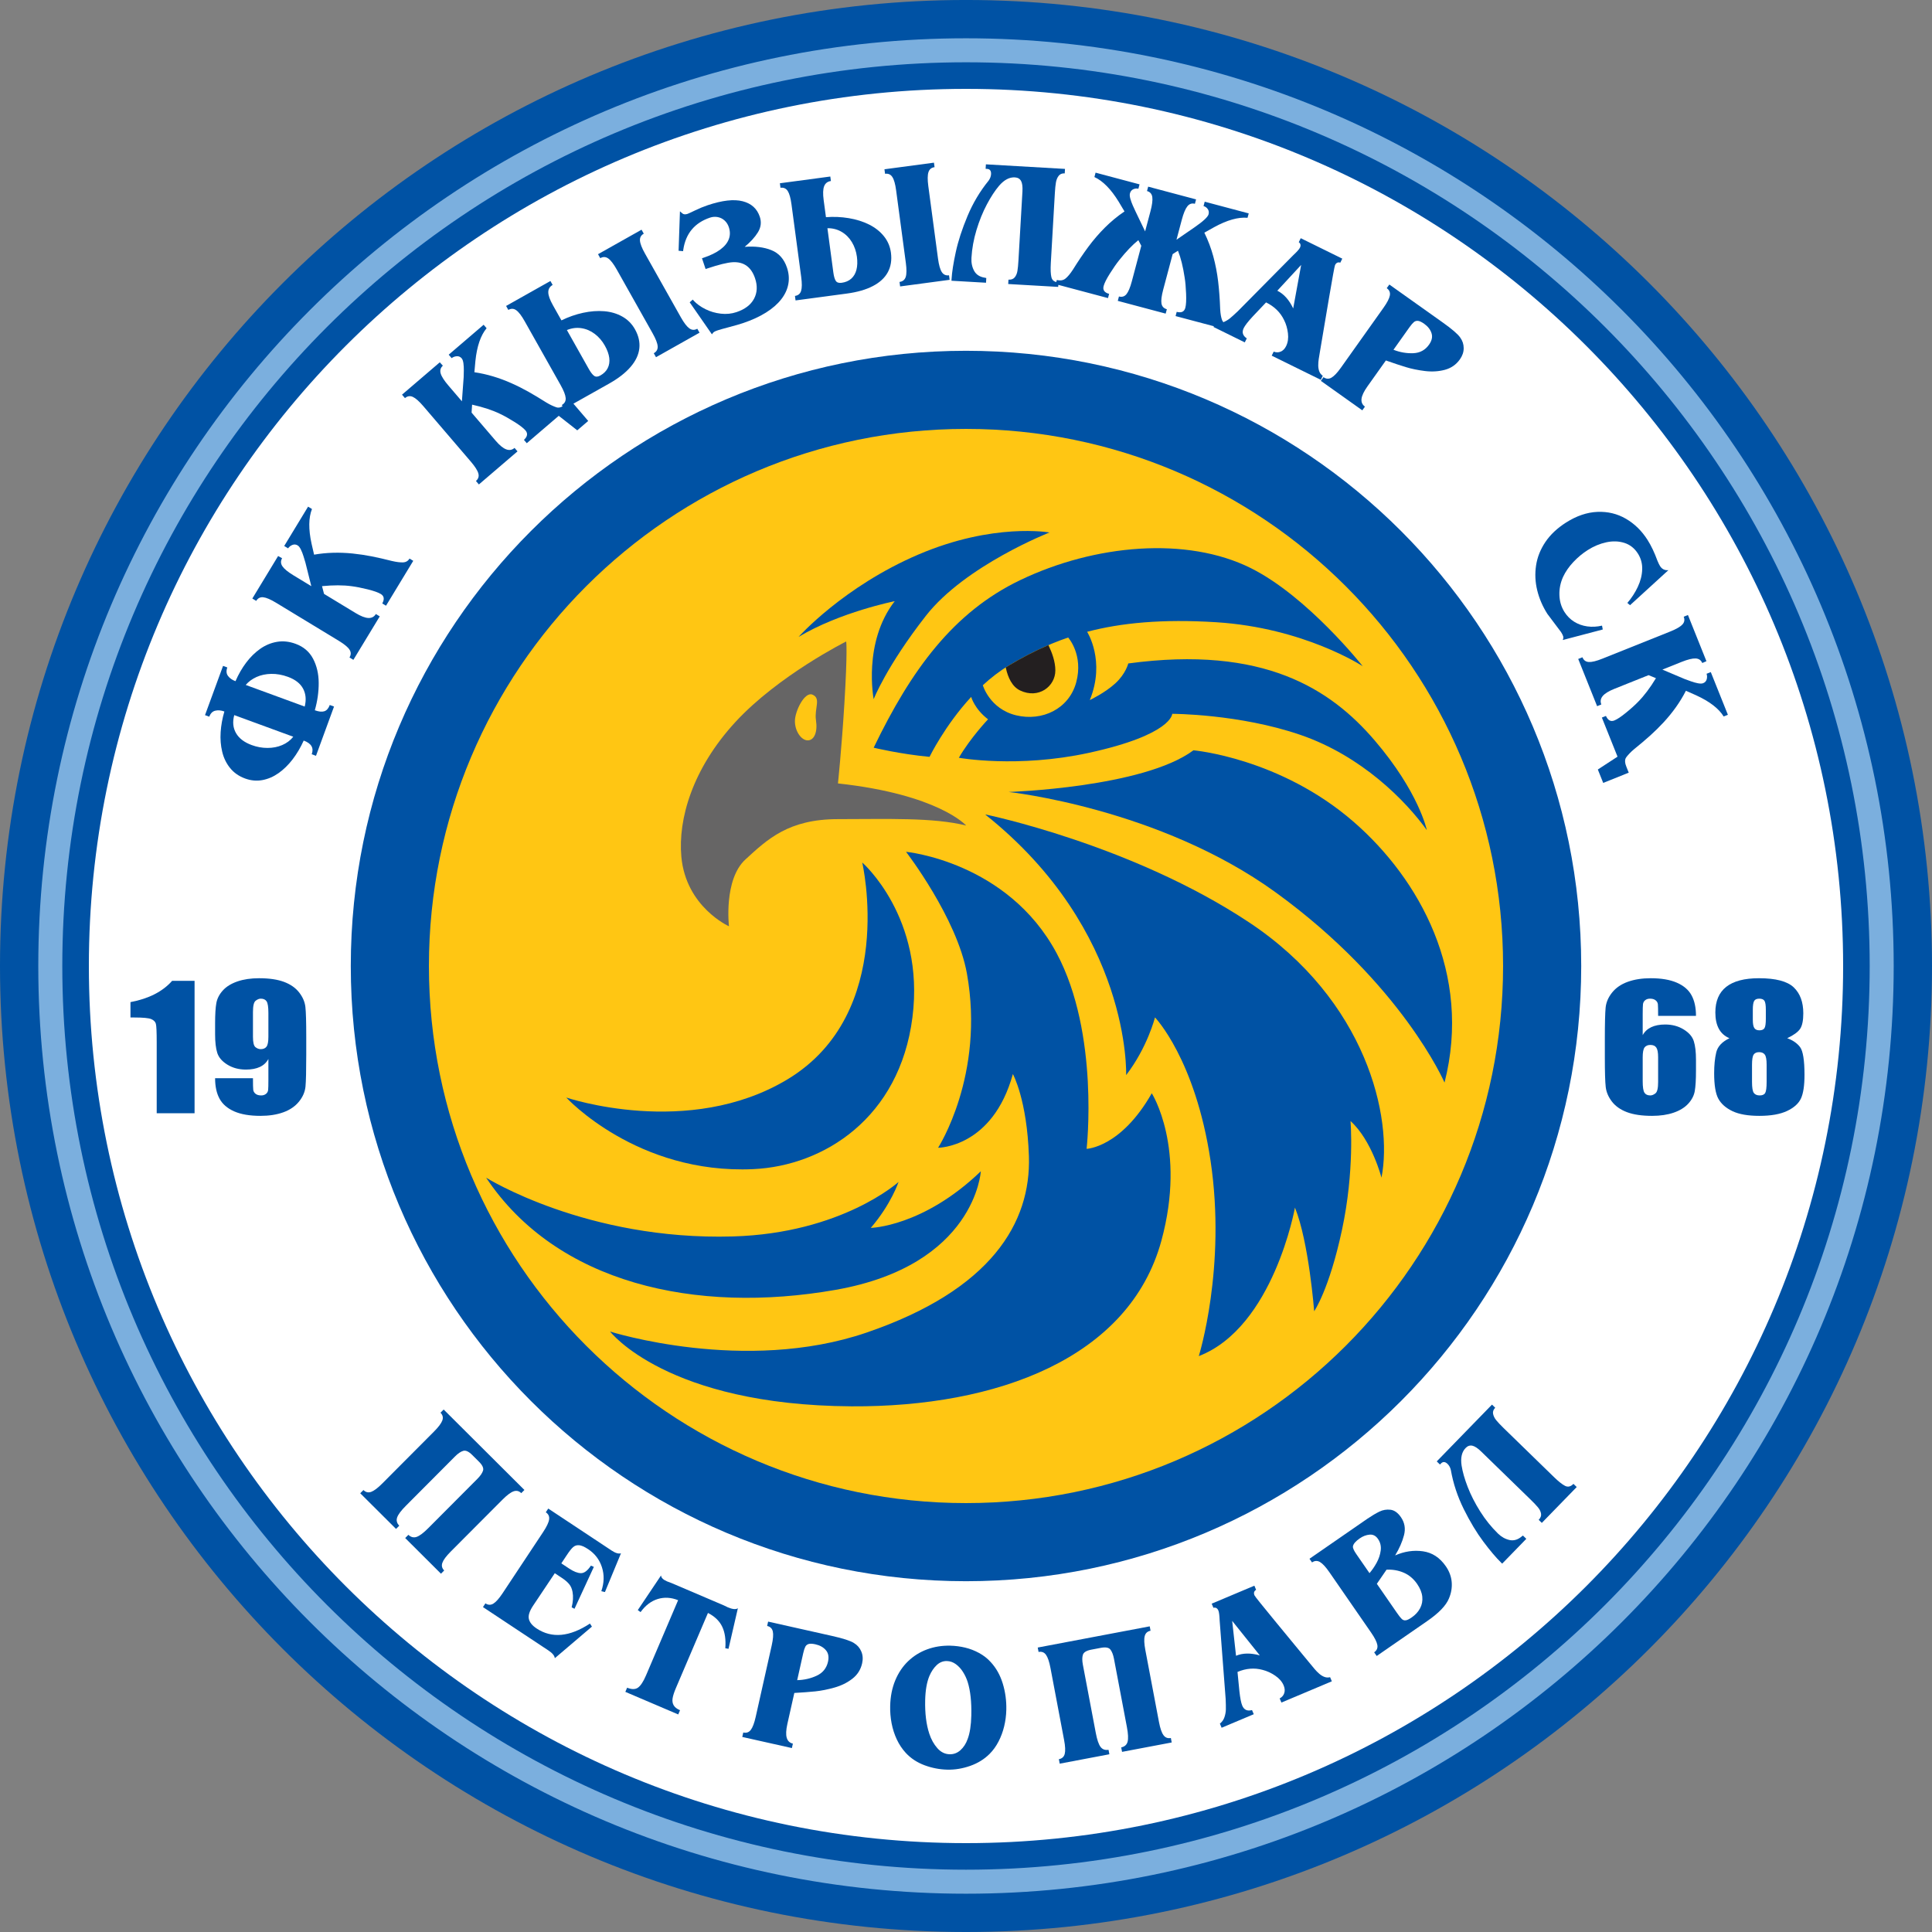
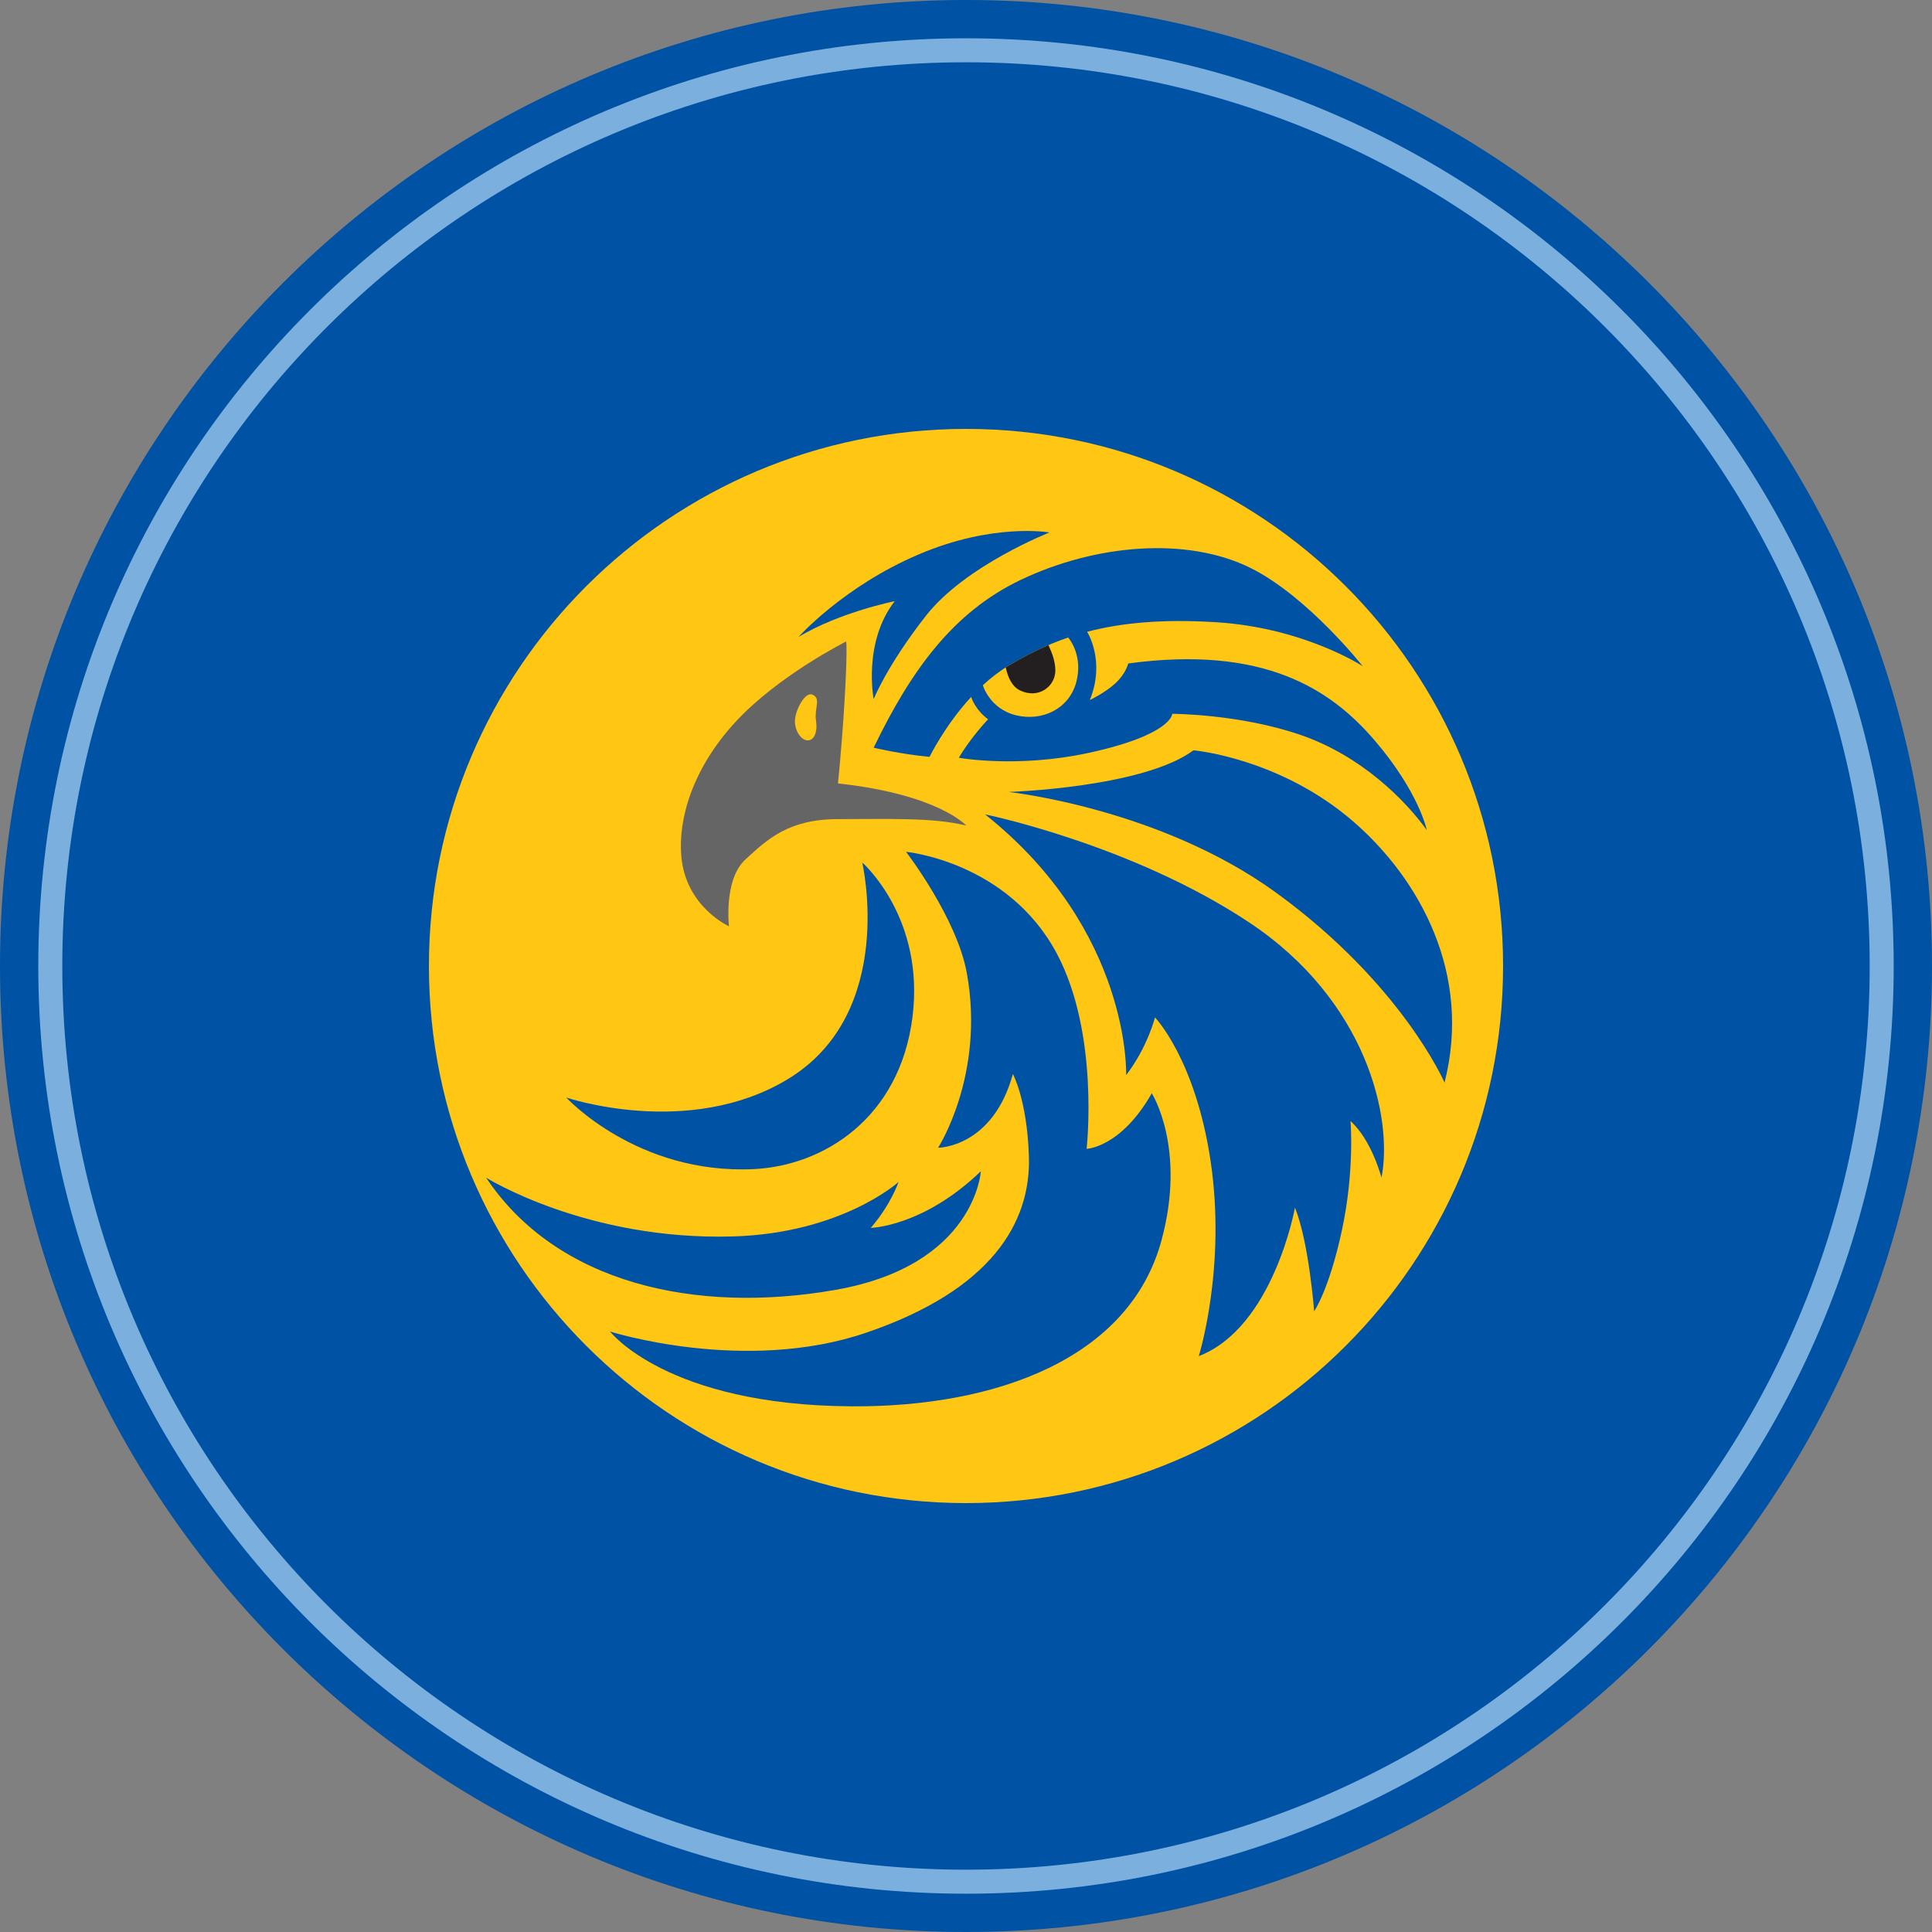
<svg xmlns="http://www.w3.org/2000/svg" width="549.93pt" height="549.93pt" viewBox="0 0 549.93 549.93" version="1.1">
  <rect x="0" y="0" width="549.93" height="549.93" fill="#808080" stroke="none" />
  <defs>
    <clipPath id="clip1">
      <path d="M 0 0 L 549.93 0 L 549.93 549.93 L 0 549.93 Z M 0 0 " />
    </clipPath>
  </defs>
  <g id="surface1">
    <g clip-path="url(#clip1)" clip-rule="nonzero">
      <path style=" stroke:none;fill-rule:nonzero;fill:rgb(0%,32.199%,64.299%);fill-opacity:1;" d="M 549.93 274.965 C 549.93 426.82 426.824 549.93 274.965 549.93 C 123.105 549.93 0 426.82 0 274.965 C 0 123.105 123.105 -0.004 274.965 -0.004 C 426.824 -0.004 549.93 123.105 549.93 274.965 " />
    </g>
-     <path style=" stroke:none;fill-rule:nonzero;fill:rgb(100%,100%,100%);fill-opacity:1;" d="M 524.633 274.965 C 524.633 412.852 412.852 524.633 274.965 524.633 C 137.078 524.633 25.297 412.852 25.297 274.965 C 25.297 137.078 137.078 25.297 274.965 25.297 C 412.852 25.297 524.633 137.078 524.633 274.965 M 274.965 99.848 C 178.25 99.848 99.848 178.25 99.848 274.965 C 99.848 371.676 178.25 450.082 274.965 450.082 C 371.68 450.082 450.082 371.676 450.082 274.965 C 450.082 178.25 371.68 99.848 274.965 99.848 " />
    <path style=" stroke:none;fill-rule:nonzero;fill:rgb(0%,32.199%,64.299%);fill-opacity:1;" d="M 117.629 159.637 L 109.875 172.414 L 108.812 171.77 C 109.477 170.551 109.34 169.652 108.402 169.086 C 107.656 168.633 106.398 168.188 104.633 167.75 C 102.863 167.312 101.348 167.016 100.082 166.859 C 97.688 166.531 94.879 166.527 91.66 166.844 L 92.234 169.047 L 101.188 174.48 C 102.695 175.395 103.918 175.871 104.859 175.906 C 105.797 175.945 106.508 175.566 106.988 174.777 L 108.094 175.449 L 100.586 187.82 L 99.48 187.148 C 99.953 186.371 99.949 185.617 99.465 184.891 C 98.984 184.164 97.961 183.328 96.395 182.379 L 78.586 171.57 C 77.023 170.621 75.809 170.102 74.941 170.008 C 74.074 169.914 73.402 170.258 72.93 171.039 L 71.824 170.367 L 79.164 158.266 L 80.297 158.902 C 79.848 159.688 79.883 160.457 80.402 161.211 C 80.922 161.965 81.984 162.828 83.59 163.801 L 88.613 166.848 L 86.941 160.156 C 86.781 159.617 86.598 159.008 86.387 158.328 C 86.18 157.648 85.93 157.012 85.641 156.422 C 85.352 155.832 85.051 155.441 84.73 155.246 C 84.238 154.949 83.734 154.906 83.223 155.113 C 82.707 155.32 82.301 155.641 82.004 156.082 L 80.898 155.41 L 87.695 144.215 L 88.801 144.887 C 87.824 147.355 87.785 150.641 88.68 154.742 L 89.402 157.879 C 91.188 157.566 93 157.387 94.844 157.34 C 96.684 157.293 98.523 157.363 100.363 157.551 C 102.203 157.742 104.012 158.012 105.785 158.359 C 107.562 158.711 109.465 159.145 111.492 159.664 C 112.828 159.977 113.906 160.113 114.719 160.078 C 115.531 160.047 116.148 159.684 116.57 158.988 L 117.629 159.637 " />
    <path style=" stroke:none;fill-rule:nonzero;fill:rgb(0%,32.199%,64.299%);fill-opacity:1;" d="M 301.199 81.664 L 286.98 80.844 L 287.055 79.602 C 287.84 79.648 288.426 79.434 288.824 78.957 C 289.219 78.48 289.477 77.871 289.602 77.133 C 289.727 76.395 289.824 75.379 289.898 74.086 L 291.031 54.5 C 291.109 53.121 290.977 52.121 290.633 51.5 C 290.285 50.875 289.699 50.539 288.875 50.492 C 287.316 50.402 285.816 51.203 284.367 52.891 C 283.195 54.273 282.035 56.051 280.887 58.219 C 279.738 60.387 278.762 62.801 277.953 65.457 C 277.148 68.113 276.668 70.762 276.516 73.41 C 276.438 74.777 276.688 76.004 277.277 77.09 C 277.863 78.172 278.883 78.824 280.34 79.051 L 280.738 79.137 L 280.664 80.477 L 270.828 79.91 L 270.855 79.449 C 270.969 77.48 271.367 74.922 272.051 71.766 C 272.734 68.613 273.848 65.191 275.395 61.496 C 276.941 57.801 278.941 54.445 281.395 51.426 C 281.824 50.836 282.062 50.219 282.098 49.578 C 282.152 48.625 281.773 48.121 280.961 48.074 L 280.551 48.055 L 280.629 46.777 L 303.141 48.078 L 303.066 49.352 C 302.309 49.309 301.738 49.539 301.348 50.039 C 300.957 50.543 300.699 51.168 300.566 51.914 C 300.434 52.66 300.336 53.648 300.262 54.879 L 299.105 74.875 C 299.004 76.703 299.059 78.059 299.281 78.945 C 299.441 79.59 299.832 80.016 300.457 80.227 L 300.664 80.277 L 300.824 79.688 C 301.805 79.945 302.617 79.816 303.27 79.301 C 303.922 78.781 304.625 77.938 305.387 76.77 C 306.863 74.395 308.324 72.23 309.773 70.273 C 311.219 68.32 312.793 66.492 314.492 64.793 C 316.191 63.09 318.055 61.555 320.078 60.184 L 318.43 57.422 C 316.234 53.844 313.93 51.5 311.516 50.395 L 311.848 49.145 L 324.363 52.477 L 324.031 53.727 C 323.551 53.598 323.066 53.645 322.578 53.867 C 322.094 54.09 321.777 54.484 321.629 55.047 C 321.527 55.422 321.566 55.93 321.742 56.559 C 321.922 57.191 322.152 57.828 322.434 58.469 C 322.719 59.105 322.984 59.691 323.238 60.223 L 325.949 65.859 L 327.461 60.184 C 327.949 58.348 328.129 56.977 327.992 56.074 C 327.855 55.176 327.352 54.609 326.488 54.379 L 326.82 53.129 L 340.453 56.758 L 340.121 58.008 C 339.254 57.777 338.539 58.02 337.969 58.738 C 337.402 59.453 336.875 60.73 336.387 62.562 L 334.879 68.234 L 340.031 64.691 C 342.477 62.996 343.805 61.766 344.008 61.004 C 344.16 60.434 344.082 59.934 343.773 59.5 C 343.465 59.07 343.066 58.789 342.578 58.66 L 342.91 57.41 L 355.438 60.742 L 355.102 61.992 C 352.461 61.754 349.297 62.641 345.613 64.656 L 342.809 66.23 C 343.883 68.426 344.73 70.672 345.355 72.973 C 345.977 75.273 346.438 77.633 346.727 80.051 C 347.016 82.473 347.215 85.102 347.312 87.93 C 347.387 89.336 347.578 90.422 347.887 91.188 L 348.211 91.715 C 348.934 91.418 349.578 91.035 350.137 90.574 C 350.695 90.113 351.438 89.445 352.355 88.574 L 368.094 72.664 C 369.152 71.676 369.789 70.965 370.004 70.531 C 370.336 69.859 370.227 69.328 369.684 68.941 L 370.246 67.801 L 382.07 73.621 L 381.508 74.766 C 380.844 74.551 380.344 74.781 380.008 75.461 C 379.934 75.609 379.746 76.527 379.441 78.207 C 379.137 79.891 378.773 81.977 378.352 84.461 C 377.93 86.949 377.41 90.023 376.793 93.688 C 376.176 97.348 375.812 99.496 375.707 100.133 C 375.586 100.844 375.477 101.516 375.375 102.145 C 375.277 102.777 375.23 103.406 375.23 104.023 C 375.234 104.641 375.332 105.207 375.527 105.723 C 375.719 106.234 376.051 106.648 376.512 106.973 L 375.949 108.113 L 361.98 101.234 L 362.547 100.09 C 363.238 100.359 363.906 100.355 364.551 100.082 C 365.191 99.809 365.703 99.289 366.082 98.52 C 366.598 97.477 366.77 96.258 366.605 94.867 C 366.438 93.473 366.07 92.223 365.508 91.109 C 364.457 88.922 362.746 87.242 360.379 86.078 L 356.621 90.043 C 355.254 91.516 354.391 92.625 354.023 93.371 C 353.438 94.559 353.723 95.539 354.883 96.316 L 354.32 97.457 L 345.414 93.07 L 345.516 92.859 L 345.145 92.766 L 334.621 89.969 L 334.941 88.766 C 336.277 89.121 337.094 88.734 337.395 87.613 C 337.617 86.77 337.691 85.422 337.613 83.574 C 337.539 81.727 337.402 80.203 337.203 79.008 C 336.742 75.918 336.109 73.371 335.301 71.367 L 333.789 72.332 L 331.094 82.453 C 330.625 84.219 330.461 85.531 330.605 86.387 C 330.75 87.242 331.262 87.785 332.133 88.02 L 331.801 89.27 L 318.168 85.641 L 318.5 84.391 C 319.371 84.621 320.086 84.406 320.633 83.738 C 321.184 83.07 321.695 81.852 322.168 80.074 L 324.859 69.957 L 324.02 68.363 C 322.348 69.699 320.531 71.594 318.578 74.051 C 317.754 75.09 316.863 76.363 315.91 77.883 C 314.953 79.402 314.363 80.578 314.141 81.422 C 313.84 82.547 314.363 83.289 315.703 83.645 L 315.383 84.848 L 301.254 81.086 L 301.199 81.664 M 370.363 75.41 L 363.578 82.75 C 365.438 83.668 366.945 85.348 368.098 87.793 L 370.363 75.41 " />
    <path style=" stroke:none;fill-rule:nonzero;fill:rgb(0%,32.199%,64.299%);fill-opacity:1;" d="M 115.539 428.602 C 114.172 429.973 113.34 431.078 113.047 431.926 C 112.754 432.773 112.953 433.559 113.645 434.281 L 112.73 435.195 L 102.539 425.047 L 103.453 424.129 C 104.098 424.77 104.832 424.945 105.652 424.648 C 106.473 424.348 107.527 423.551 108.82 422.258 L 123.531 407.488 C 124.82 406.191 125.613 405.133 125.91 404.309 C 126.203 403.488 126.027 402.758 125.383 402.113 L 126.285 401.211 L 149.27 424.109 L 148.371 425.012 C 147.73 424.375 146.996 424.203 146.172 424.504 C 145.344 424.801 144.289 425.594 143.004 426.887 L 128.289 441.652 C 127.004 442.945 126.215 444.004 125.922 444.828 C 125.625 445.656 125.797 446.391 126.438 447.027 L 125.523 447.945 L 115.336 437.793 L 116.246 436.875 C 116.973 437.562 117.758 437.758 118.602 437.461 C 119.449 437.164 120.555 436.328 121.922 434.957 L 135.883 420.945 C 136.742 420.078 137.281 419.293 137.496 418.59 C 137.707 417.887 137.328 417.051 136.363 416.09 L 134.414 414.148 C 133.422 413.16 132.57 412.77 131.859 412.977 C 131.148 413.184 130.359 413.719 129.5 414.586 L 115.539 428.602 " />
    <path style=" stroke:none;fill-rule:nonzero;fill:rgb(0%,32.199%,64.299%);fill-opacity:1;" d="M 137.473 457.445 L 138.172 456.387 C 138.934 456.891 139.684 456.914 140.43 456.461 C 141.176 456.004 142.055 455.016 143.07 453.488 L 154.594 436.098 C 155.605 434.57 156.176 433.375 156.301 432.512 C 156.43 431.648 156.113 430.965 155.355 430.461 L 156.059 429.402 L 173.145 440.723 L 174.078 441.344 C 175.188 442.078 176.078 442.344 176.758 442.129 L 172.191 453.168 L 171.164 452.922 C 171.973 450.543 172.031 448.273 171.34 446.113 C 170.648 443.957 169.348 442.242 167.434 440.977 C 166.371 440.27 165.508 439.891 164.836 439.836 C 164.164 439.777 163.59 439.965 163.113 440.395 C 162.637 440.824 162.059 441.555 161.379 442.586 L 159.777 445 L 162.004 446.477 C 163.293 447.328 164.406 447.77 165.348 447.789 C 166.285 447.809 167.238 447.098 168.199 445.645 L 169.035 446.004 L 163.527 457.93 L 162.719 457.512 C 163.129 455.918 163.215 454.457 162.969 453.117 C 162.801 452.207 162.473 451.461 161.98 450.879 C 161.488 450.297 160.812 449.719 159.953 449.152 L 157.918 447.805 C 157.918 447.805 152.012 456.637 151.727 457.066 C 150.707 458.609 150.309 459.863 150.543 460.84 C 150.773 461.816 151.508 462.715 152.746 463.535 C 157.074 466.402 162.133 465.938 167.926 462.137 L 168.488 463.004 L 157.93 471.992 C 157.836 471.27 157.238 470.543 156.137 469.812 L 137.473 457.445 " />
    <path style=" stroke:none;fill-rule:nonzero;fill:rgb(0%,32.199%,64.299%);fill-opacity:1;" d="M 192.395 480.484 C 191.883 481.68 191.57 482.66 191.449 483.426 C 191.328 484.191 191.434 484.852 191.762 485.41 C 192.086 485.965 192.688 486.43 193.562 486.812 L 193.055 488.004 L 178 481.578 L 178.508 480.391 C 179.824 480.922 180.859 480.914 181.621 480.355 C 182.383 479.801 183.141 478.633 183.898 476.859 L 193.02 455.484 C 191.023 454.688 189.09 454.574 187.223 455.148 C 185.352 455.719 183.723 456.961 182.332 458.871 L 181.543 458.301 L 188.16 448.438 C 188.191 449.094 188.766 449.656 189.883 450.133 C 190.059 450.207 191.035 450.562 191.109 450.594 L 206.02 456.957 C 206.094 456.988 206.984 457.43 207.152 457.504 C 208.512 458.082 209.473 458.172 210.031 457.773 L 207.367 469.324 L 206.453 469.164 C 206.645 466.715 206.352 464.676 205.578 463.043 C 204.805 461.41 203.449 460.102 201.516 459.113 L 192.395 480.484 " />
-     <path style=" stroke:none;fill-rule:nonzero;fill:rgb(0%,32.199%,64.299%);fill-opacity:1;" d="M 219.664 468.352 C 220.062 466.566 220.168 465.246 219.98 464.395 C 219.789 463.543 219.25 463.016 218.363 462.816 L 218.641 461.578 L 236.832 465.656 C 240 466.363 242.082 467.039 243.074 467.68 C 244.039 468.262 244.734 469.062 245.164 470.086 C 245.598 471.105 245.676 472.227 245.402 473.441 C 244.996 475.254 244.066 476.719 242.605 477.848 C 241.148 478.973 239.453 479.809 237.516 480.355 C 235.578 480.902 233.762 481.262 232.066 481.438 C 230.371 481.609 228.379 481.758 226.098 481.887 L 224.117 490.715 C 223.734 492.438 223.672 493.75 223.938 494.652 C 224.203 495.555 224.785 496.109 225.688 496.309 L 225.406 497.574 L 211.281 494.41 L 211.566 493.145 C 212.453 493.344 213.168 493.102 213.703 492.41 C 214.234 491.719 214.703 490.48 215.105 488.695 L 219.664 468.352 M 226.914 478.246 C 228.922 478.195 230.781 477.766 232.496 476.961 C 234.211 476.156 235.273 474.832 235.688 472.988 C 235.992 471.633 235.789 470.539 235.082 469.715 C 234.375 468.887 233.387 468.328 232.113 468.043 C 231.27 467.855 230.625 467.824 230.188 467.949 C 229.746 468.078 229.422 468.344 229.219 468.742 C 229.012 469.145 228.816 469.75 228.633 470.562 L 226.914 478.246 " />
+     <path style=" stroke:none;fill-rule:nonzero;fill:rgb(0%,32.199%,64.299%);fill-opacity:1;" d="M 219.664 468.352 C 220.062 466.566 220.168 465.246 219.98 464.395 C 219.789 463.543 219.25 463.016 218.363 462.816 L 236.832 465.656 C 240 466.363 242.082 467.039 243.074 467.68 C 244.039 468.262 244.734 469.062 245.164 470.086 C 245.598 471.105 245.676 472.227 245.402 473.441 C 244.996 475.254 244.066 476.719 242.605 477.848 C 241.148 478.973 239.453 479.809 237.516 480.355 C 235.578 480.902 233.762 481.262 232.066 481.438 C 230.371 481.609 228.379 481.758 226.098 481.887 L 224.117 490.715 C 223.734 492.438 223.672 493.75 223.938 494.652 C 224.203 495.555 224.785 496.109 225.688 496.309 L 225.406 497.574 L 211.281 494.41 L 211.566 493.145 C 212.453 493.344 213.168 493.102 213.703 492.41 C 214.234 491.719 214.703 490.48 215.105 488.695 L 219.664 468.352 M 226.914 478.246 C 228.922 478.195 230.781 477.766 232.496 476.961 C 234.211 476.156 235.273 474.832 235.688 472.988 C 235.992 471.633 235.789 470.539 235.082 469.715 C 234.375 468.887 233.387 468.328 232.113 468.043 C 231.27 467.855 230.625 467.824 230.188 467.949 C 229.746 468.078 229.422 468.344 229.219 468.742 C 229.012 469.145 228.816 469.75 228.633 470.562 L 226.914 478.246 " />
    <path style=" stroke:none;fill-rule:nonzero;fill:rgb(0%,32.199%,64.299%);fill-opacity:1;" d="M 257.809 498.934 C 256.785 497.82 255.934 496.539 255.258 495.098 C 254.586 493.652 254.094 492.125 253.785 490.512 C 253.477 488.895 253.344 487.254 253.383 485.578 C 253.445 482.898 253.926 480.48 254.824 478.312 C 255.723 476.148 256.949 474.324 258.504 472.836 C 260.059 471.348 261.859 470.23 263.91 469.477 C 265.957 468.727 268.148 468.375 270.484 468.43 C 271.93 468.465 273.344 468.648 274.723 468.98 C 276.105 469.312 277.434 469.824 278.707 470.52 C 279.984 471.219 281.086 472.082 282.008 473.109 C 283.562 474.793 284.703 476.832 285.434 479.227 C 286.164 481.621 286.5 484.117 286.438 486.711 C 286.402 488.293 286.199 489.852 285.828 491.391 C 285.457 492.926 284.922 494.367 284.223 495.715 C 283.523 497.066 282.676 498.242 281.672 499.242 C 280.168 500.746 278.328 501.883 276.156 502.648 C 273.984 503.41 271.816 503.77 269.66 503.719 C 267.43 503.668 265.258 503.246 263.141 502.457 C 261.023 501.664 259.246 500.492 257.809 498.934 M 275.426 495.023 C 276.062 493.348 276.41 491.109 276.477 488.316 C 276.566 484.461 276.223 481.273 275.441 478.758 C 275.113 477.746 274.668 476.793 274.102 475.902 C 273.539 475.008 272.863 474.273 272.082 473.699 C 271.297 473.125 270.445 472.828 269.527 472.805 C 268.434 472.781 267.465 473.168 266.621 473.965 C 265.781 474.762 265.09 475.785 264.555 477.035 C 263.812 478.809 263.41 481.109 263.344 483.938 C 263.258 487.672 263.648 490.859 264.523 493.5 C 265.051 495.105 265.812 496.473 266.805 497.598 C 267.797 498.727 268.965 499.305 270.309 499.336 C 271.469 499.363 272.496 498.973 273.391 498.172 C 274.285 497.363 274.965 496.316 275.426 495.023 " />
-     <path style=" stroke:none;fill-rule:nonzero;fill:rgb(0%,32.199%,64.299%);fill-opacity:1;" d="M 311.914 493.297 C 312.277 495.199 312.723 496.512 313.254 497.23 C 313.789 497.953 314.547 498.23 315.535 498.07 L 315.773 499.34 L 301.641 502.016 L 301.398 500.746 C 302.297 500.574 302.852 500.07 303.07 499.223 C 303.285 498.379 303.227 497.059 302.883 495.258 L 299.008 474.777 C 298.668 472.98 298.242 471.727 297.73 471.02 C 297.219 470.312 296.516 470.043 295.621 470.215 L 295.383 468.961 L 327.262 462.926 L 327.496 464.18 C 326.609 464.348 326.055 464.855 325.836 465.703 C 325.613 466.555 325.676 467.875 326.012 469.664 L 329.891 490.145 C 330.23 491.938 330.656 493.188 331.172 493.895 C 331.688 494.609 332.391 494.879 333.277 494.711 L 333.52 495.98 L 319.387 498.656 L 319.145 497.387 C 320.121 497.176 320.727 496.641 320.961 495.773 C 321.191 494.91 321.129 493.523 320.77 491.621 L 317.09 472.184 C 316.859 470.984 316.516 470.098 316.055 469.523 C 315.594 468.953 314.695 468.793 313.355 469.047 L 310.652 469.559 C 309.273 469.816 308.473 470.301 308.242 471.004 C 308.008 471.707 308.008 472.66 308.234 473.859 L 311.914 493.297 " />
    <path style=" stroke:none;fill-rule:nonzero;fill:rgb(0%,32.199%,64.299%);fill-opacity:1;" d="M 352.781 481.34 C 352.996 483.336 353.27 484.719 353.594 485.484 C 354.105 486.703 355.035 487.129 356.379 486.762 L 356.875 487.938 L 347.723 491.793 L 347.23 490.617 C 347.848 490.141 348.281 489.531 348.531 488.789 C 348.781 488.047 348.914 487.312 348.934 486.586 C 348.949 485.863 348.93 484.867 348.875 483.598 L 347.168 461.289 C 347.113 459.84 346.996 458.891 346.809 458.445 C 346.516 457.758 346.047 457.488 345.395 457.648 L 344.898 456.473 L 357.047 451.355 L 357.539 452.531 C 356.941 452.891 356.789 453.418 357.086 454.117 C 357.148 454.27 357.719 455.012 358.789 456.344 C 359.859 457.676 361.199 459.316 362.801 461.266 C 364.402 463.215 366.383 465.621 368.746 468.488 C 371.109 471.352 372.496 473.035 372.906 473.527 C 373.363 474.086 373.797 474.609 374.211 475.098 C 374.625 475.59 375.066 476.035 375.535 476.438 C 376.004 476.84 376.496 477.137 377.012 477.328 C 377.523 477.516 378.055 477.543 378.602 477.402 L 379.098 478.574 L 364.746 484.621 L 364.25 483.445 C 364.906 483.098 365.344 482.59 365.559 481.926 C 365.773 481.262 365.715 480.535 365.383 479.746 C 364.93 478.672 364.125 477.742 362.965 476.957 C 361.805 476.172 360.617 475.629 359.406 475.324 C 357.062 474.684 354.676 474.875 352.246 475.902 L 352.781 481.34 M 350.73 461.371 L 351.828 471.305 C 353.738 470.5 355.996 470.465 358.598 471.195 L 350.73 461.371 " />
    <path style=" stroke:none;fill-rule:nonzero;fill:rgb(0%,32.199%,64.299%);fill-opacity:1;" d="M 378.41 447.535 C 377.371 446.031 376.473 445.059 375.719 444.617 C 374.965 444.18 374.211 444.219 373.461 444.734 L 372.738 443.691 L 389.191 432.316 C 390.488 431.441 391.637 430.758 392.633 430.27 C 393.629 429.785 394.68 429.609 395.781 429.738 C 396.887 429.871 397.883 430.574 398.762 431.848 C 399.836 433.402 400.129 435.117 399.637 436.992 C 399.148 438.867 398.305 440.785 397.117 442.738 C 399.758 441.582 402.398 441.191 405.031 441.566 C 407.668 441.938 409.84 443.359 411.547 445.832 C 412.527 447.25 413.082 448.742 413.215 450.312 C 413.348 451.879 413.09 453.434 412.438 454.977 C 411.621 456.988 409.559 459.141 406.242 461.43 L 391.867 471.367 L 391.145 470.32 C 391.895 469.801 392.199 469.113 392.055 468.25 C 391.91 467.391 391.316 466.207 390.273 464.699 L 378.41 447.535 M 389.816 447.785 C 390.57 446.91 391.254 445.914 391.863 444.801 C 392.473 443.684 392.855 442.523 393.012 441.32 C 393.164 440.113 392.906 439.02 392.227 438.039 C 391.609 437.145 390.816 436.738 389.848 436.824 C 388.883 436.91 387.957 437.258 387.066 437.875 C 385.859 438.707 385.207 439.473 385.105 440.172 C 385.047 440.625 385.367 441.355 386.066 442.363 L 389.816 447.785 M 397.672 459.152 C 398.234 459.969 398.68 460.527 399.008 460.832 C 399.332 461.141 399.707 461.266 400.129 461.211 C 400.547 461.16 401.113 460.887 401.828 460.391 C 402.891 459.66 403.688 458.785 404.223 457.773 C 404.758 456.762 404.965 455.664 404.84 454.484 C 404.719 453.305 404.23 452.098 403.379 450.863 C 402.348 449.371 401.07 448.297 399.551 447.648 C 398.031 446.996 396.402 446.715 394.668 446.801 L 391.91 450.82 L 397.672 459.152 " />
    <path style=" stroke:none;fill-rule:nonzero;fill:rgb(0%,32.199%,64.299%);fill-opacity:1;" d="M 416.031 417.152 C 416.309 418.941 416.891 420.98 417.777 423.27 C 418.664 425.559 419.848 427.879 421.328 430.227 C 422.805 432.574 424.496 434.672 426.395 436.523 C 427.379 437.477 428.473 438.09 429.676 438.355 C 430.879 438.621 432.039 438.277 433.164 437.328 L 433.492 437.078 L 434.453 438.016 L 427.586 445.078 L 427.254 444.758 C 425.84 443.379 424.164 441.402 422.23 438.82 C 420.297 436.238 418.438 433.156 416.656 429.566 C 414.879 425.98 413.648 422.27 412.977 418.441 C 412.812 417.727 412.504 417.145 412.043 416.699 C 411.355 416.031 410.727 415.988 410.16 416.574 L 409.875 416.867 L 408.961 415.977 L 424.684 399.812 L 425.602 400.703 C 425.074 401.246 424.871 401.828 424.996 402.449 C 425.121 403.074 425.422 403.684 425.898 404.27 C 426.379 404.855 427.059 405.578 427.941 406.438 L 442.297 420.406 C 443.609 421.684 444.672 422.527 445.488 422.941 C 446.305 423.355 447.098 423.168 447.871 422.371 L 448.801 423.273 L 438.867 433.48 L 437.977 432.613 C 438.523 432.051 438.75 431.465 438.648 430.852 C 438.547 430.242 438.258 429.648 437.781 429.07 C 437.301 428.492 436.602 427.754 435.672 426.848 L 421.609 413.168 C 420.621 412.207 419.777 411.652 419.082 411.504 C 418.383 411.359 417.746 411.578 417.172 412.172 C 416.082 413.289 415.703 414.949 416.031 417.152 " />
    <path style=" stroke:none;fill-rule:nonzero;fill:rgb(0%,32.199%,64.299%);fill-opacity:1;" d="M 55.383 279.188 L 55.383 316.879 L 44.605 316.879 L 44.605 296.676 C 44.605 293.758 44.527 292.004 44.367 291.414 C 44.203 290.824 43.762 290.379 43.039 290.078 C 42.316 289.773 40.707 289.621 38.207 289.621 L 37.137 289.621 L 37.137 285.246 C 42.344 284.266 46.297 282.242 48.996 279.188 L 55.383 279.188 " />
    <path style=" stroke:none;fill-rule:nonzero;fill:rgb(0%,32.199%,64.299%);fill-opacity:1;" d="M 61.227 306.902 L 72.004 306.902 C 72.004 308.645 72.027 309.742 72.082 310.199 C 72.137 310.652 72.359 311.035 72.746 311.344 C 73.137 311.652 73.664 311.805 74.332 311.805 C 74.895 311.805 75.352 311.656 75.715 311.363 C 76.078 311.07 76.281 310.691 76.324 310.227 C 76.371 309.762 76.395 308.824 76.395 307.418 L 76.395 301.426 C 75.855 302.434 75.055 303.191 73.98 303.695 C 72.91 304.199 71.578 304.449 69.988 304.449 C 68.004 304.449 66.254 303.984 64.734 303.051 C 63.219 302.117 62.254 300.996 61.84 299.691 C 61.43 298.387 61.227 296.621 61.227 294.398 L 61.227 291.391 C 61.227 288.746 61.344 286.781 61.586 285.488 C 61.828 284.199 62.445 283.008 63.445 281.91 C 64.441 280.812 65.824 279.965 67.59 279.355 C 69.355 278.75 71.406 278.445 73.742 278.445 C 76.633 278.445 79.004 278.797 80.859 279.492 C 82.711 280.191 84.148 281.199 85.164 282.512 C 86.18 283.824 86.77 285.199 86.93 286.645 C 87.09 288.09 87.172 290.883 87.172 295.027 L 87.172 300.27 C 87.172 304.758 87.098 307.758 86.957 309.273 C 86.812 310.785 86.195 312.219 85.098 313.57 C 84 314.922 82.516 315.934 80.645 316.609 C 78.773 317.285 76.605 317.621 74.145 317.621 C 71.094 317.621 68.602 317.195 66.668 316.348 C 64.734 315.496 63.344 314.297 62.496 312.746 C 61.648 311.199 61.227 309.254 61.227 306.902 M 72.004 295.133 C 72.004 296.719 72.242 297.699 72.719 298.074 C 73.199 298.445 73.691 298.633 74.199 298.633 C 74.957 298.633 75.512 298.395 75.863 297.922 C 76.215 297.449 76.395 296.52 76.395 295.133 L 76.395 288.297 C 76.395 286.637 76.227 285.547 75.891 285.031 C 75.555 284.52 75 284.262 74.227 284.262 C 73.754 284.262 73.266 284.461 72.762 284.859 C 72.254 285.254 72.004 286.324 72.004 288.066 L 72.004 295.133 " />
    <path style=" stroke:none;fill-rule:nonzero;fill:rgb(0%,32.199%,64.299%);fill-opacity:1;" d="M 482.75 289.168 L 471.973 289.168 C 471.973 287.426 471.949 286.324 471.906 285.871 C 471.859 285.414 471.645 285.035 471.254 284.727 C 470.867 284.414 470.34 284.262 469.668 284.262 C 469.109 284.262 468.648 284.41 468.289 284.703 C 467.926 284.996 467.719 285.379 467.664 285.84 C 467.609 286.309 467.582 287.242 467.582 288.652 L 467.582 294.641 C 468.137 293.637 468.949 292.879 470.02 292.375 C 471.094 291.871 472.414 291.617 473.988 291.617 C 475.969 291.617 477.723 292.086 479.238 293.02 C 480.758 293.949 481.723 295.07 482.133 296.375 C 482.547 297.684 482.75 299.449 482.75 301.672 L 482.75 304.68 C 482.75 307.32 482.633 309.289 482.402 310.578 C 482.172 311.867 481.551 313.062 480.543 314.16 C 479.535 315.254 478.156 316.105 476.398 316.711 C 474.641 317.316 472.594 317.621 470.258 317.621 C 467.352 317.621 464.973 317.27 463.117 316.574 C 461.262 315.875 459.832 314.867 458.824 313.559 C 457.816 312.246 457.23 310.867 457.059 309.426 C 456.891 307.98 456.805 305.176 456.805 301.016 L 456.805 295.797 C 456.805 291.312 456.883 288.312 457.031 286.797 C 457.184 285.285 457.805 283.852 458.891 282.5 C 459.98 281.148 461.465 280.137 463.344 279.461 C 465.227 278.785 467.398 278.445 469.859 278.445 C 472.891 278.445 475.379 278.871 477.32 279.723 C 479.266 280.574 480.656 281.773 481.492 283.32 C 482.332 284.867 482.75 286.816 482.75 289.168 M 471.973 300.934 C 471.973 299.598 471.801 298.68 471.457 298.184 C 471.113 297.684 470.555 297.434 469.777 297.434 C 469.02 297.434 468.465 297.672 468.109 298.148 C 467.758 298.621 467.582 299.551 467.582 300.934 L 467.582 307.77 C 467.582 309.434 467.75 310.523 468.086 311.035 C 468.418 311.551 468.973 311.805 469.75 311.805 C 470.219 311.805 470.711 311.609 471.215 311.211 C 471.723 310.812 471.973 309.746 471.973 308.004 L 471.973 300.934 " />
    <path style=" stroke:none;fill-rule:nonzero;fill:rgb(0%,32.199%,64.299%);fill-opacity:1;" d="M 508.719 295.523 C 510.297 296.086 511.512 296.918 512.363 298.027 C 513.211 299.141 513.637 301.781 513.637 305.957 C 513.637 309 513.301 311.242 512.621 312.688 C 511.945 314.129 510.625 315.312 508.664 316.234 C 506.703 317.16 504.074 317.621 500.777 317.621 C 497.57 317.621 495.031 317.18 493.16 316.297 C 491.289 315.41 489.945 314.238 489.137 312.781 C 488.324 311.32 487.922 308.891 487.922 305.492 C 487.922 303.211 488.117 301.23 488.516 299.555 C 488.914 297.879 490.168 296.535 492.277 295.523 C 490.938 294.965 489.934 294.074 489.266 292.855 C 488.598 291.633 488.262 290.082 488.262 288.199 C 488.262 284.949 489.297 282.512 491.371 280.887 C 493.441 279.262 496.543 278.445 500.672 278.445 C 505.441 278.445 508.738 279.309 510.562 281.035 C 512.383 282.766 513.297 285.227 513.297 288.434 C 513.297 290.469 512.996 291.941 512.398 292.844 C 511.801 293.742 510.574 294.641 508.719 295.523 M 502.859 303.074 C 502.859 301.629 502.688 300.672 502.348 300.199 C 502.004 299.727 501.465 299.488 500.727 299.488 C 500.004 299.488 499.484 299.719 499.172 300.176 C 498.855 300.633 498.699 301.602 498.699 303.074 L 498.699 307.965 C 498.699 309.594 498.871 310.641 499.223 311.105 C 499.574 311.574 500.129 311.805 500.887 311.805 C 501.66 311.805 502.184 311.57 502.453 311.098 C 502.723 310.621 502.859 309.555 502.859 307.895 L 502.859 303.074 M 502.633 287.406 C 502.633 286.133 502.504 285.293 502.242 284.879 C 501.984 284.469 501.484 284.262 500.754 284.262 C 500.035 284.262 499.551 284.484 499.301 284.926 C 499.051 285.367 498.926 286.195 498.926 287.406 L 498.926 290.27 C 498.926 291.402 499.066 292.188 499.355 292.621 C 499.641 293.059 500.125 293.273 500.805 293.273 C 501.523 293.273 502.004 293.059 502.258 292.633 C 502.508 292.207 502.633 291.324 502.633 289.988 L 502.633 287.406 " />
    <path style=" stroke:none;fill-rule:nonzero;fill:rgb(48.199%,68.599%,87.099%);fill-opacity:1;" d="M 539.027 274.965 C 539.027 420.801 420.805 539.031 274.965 539.031 C 129.125 539.031 10.898 420.801 10.898 274.965 C 10.898 129.129 129.125 10.898 274.965 10.898 C 420.805 10.898 539.027 129.129 539.027 274.965 M 274.965 17.73 C 132.898 17.73 17.734 132.898 17.734 274.965 C 17.734 417.027 132.898 532.195 274.965 532.195 C 417.031 532.195 532.195 417.027 532.195 274.965 C 532.195 132.898 417.031 17.73 274.965 17.73 " />
    <path style=" stroke:none;fill-rule:nonzero;fill:rgb(100%,77.599%,7.5%);fill-opacity:1;" d="M 427.84 274.965 C 427.84 359.395 359.395 427.844 274.965 427.844 C 190.531 427.844 122.09 359.395 122.09 274.965 C 122.09 190.535 190.531 122.086 274.965 122.086 C 359.395 122.086 427.84 190.535 427.84 274.965 " />
    <path style=" stroke:none;fill-rule:nonzero;fill:rgb(0%,32.199%,64.299%);fill-opacity:1;" d="M 227.309 181.285 C 227.309 181.285 240.082 166.949 261.457 157.824 C 282.836 148.699 298.734 151.566 298.734 151.566 C 298.734 151.566 274.754 160.953 263.543 175.289 C 252.336 189.629 248.684 199.012 248.684 199.012 C 248.684 199.012 245.555 182.852 254.68 171.117 C 254.68 171.117 239.039 174.246 227.309 181.285 " />
    <path style=" stroke:none;fill-rule:nonzero;fill:rgb(0%,32.199%,64.299%);fill-opacity:1;" d="M 306.328 194.254 C 304.273 201.781 296.656 205.41 289.219 203.605 C 281.695 201.781 279.754 195.047 279.754 195.047 C 282.039 192.934 284.551 190.977 287.266 189.367 C 292.445 186.297 297.84 183.578 304.043 181.465 C 304.043 181.465 308.469 186.398 306.328 194.254 M 272.93 215.695 C 272.93 215.695 289.613 218.719 309.945 214.289 C 333.676 209.117 333.668 203.184 333.668 203.184 C 333.668 203.184 352.695 203.184 370.164 209.18 C 387.629 215.176 400.141 227.949 406.137 236.289 C 406.137 236.289 403.902 225.473 391.277 210.742 C 378.766 196.145 359.734 183.633 321.152 188.848 C 321.152 188.848 320.469 191.746 317.504 194.484 C 314.539 197.219 310.203 199.273 310.203 199.273 C 314.766 188.098 309.441 179.836 309.441 179.836 C 319.074 177.301 330.73 176.148 346.18 177.113 C 371.203 178.68 387.887 189.629 387.887 189.629 C 387.887 189.629 372.246 169.816 356.086 161.734 C 337.84 152.609 311.633 154.941 290.395 165.125 C 271.363 174.246 259.371 190.672 248.684 212.828 C 248.684 212.828 256.246 214.652 264.586 215.434 C 264.586 215.434 268.91 206.527 276.441 198.371 C 276.441 198.371 277.359 201.781 281.238 204.746 C 281.238 204.746 276.254 209.992 272.93 215.695 " />
    <path style=" stroke:none;fill-rule:nonzero;fill:rgb(0%,32.199%,64.299%);fill-opacity:1;" d="M 411.176 308.148 C 419.082 277.129 403.988 250.172 385.324 233.945 C 364.34 215.695 339.707 213.566 339.707 213.566 C 325.41 224.211 287.09 225.43 287.09 225.43 C 287.09 225.43 329.973 229.988 363.121 254.016 C 399.027 280.039 411.176 308.148 411.176 308.148 " />
    <path style=" stroke:none;fill-rule:nonzero;fill:rgb(0%,32.199%,64.299%);fill-opacity:1;" d="M 280.402 231.812 C 280.402 231.812 322.066 240.328 355.52 262.531 C 388.973 284.734 396.578 318.188 393.23 335.219 C 393.23 335.219 390.496 324.574 384.414 319.102 C 384.414 319.102 385.629 333.09 381.98 350.121 C 378.328 367.152 374.07 373.234 374.07 373.234 C 374.07 373.234 372.551 353.465 368.598 343.734 C 368.598 343.734 362.516 377.797 341.227 386.008 C 341.227 386.008 349.133 360.766 344.57 330.352 C 340.238 301.473 328.758 289.598 328.758 289.598 C 328.758 289.598 326.629 298.113 320.547 306.023 C 320.547 306.023 322.066 264.965 280.402 231.812 " />
    <path style=" stroke:none;fill-rule:nonzero;fill:rgb(0%,32.199%,64.299%);fill-opacity:1;" d="M 161.184 312.406 C 161.184 312.406 181.254 334.305 214.406 332.785 C 234.516 331.863 256.07 318.188 259.719 289.598 C 263.355 261.109 245.426 245.5 245.426 245.5 C 245.426 245.5 255.461 288.383 224.137 307.238 C 195.938 324.215 161.184 312.406 161.184 312.406 " />
    <path style=" stroke:none;fill-rule:nonzero;fill:rgb(0%,32.199%,64.299%);fill-opacity:1;" d="M 173.652 379.012 C 173.652 379.012 189.77 399.996 242.383 400.301 C 283.746 400.539 321.457 386.617 330.582 353.16 C 337.781 326.758 327.844 311.191 327.844 311.191 C 319.023 326.703 309.293 327.008 309.293 327.008 C 309.293 327.008 313.031 294.262 300.777 271.352 C 286.785 245.195 257.895 242.461 257.895 242.461 C 257.895 242.461 272.395 261.277 275.23 277.129 C 280.402 306.023 267.02 326.703 267.02 326.703 C 267.02 326.703 282.531 326.703 288.309 305.719 C 288.309 305.719 292.348 313.016 292.871 329.137 C 293.477 347.992 282.223 367.145 246.641 379.316 C 211.973 391.18 173.652 379.012 173.652 379.012 " />
    <path style=" stroke:none;fill-rule:nonzero;fill:rgb(0%,32.199%,64.299%);fill-opacity:1;" d="M 138.371 335.219 C 138.371 335.219 166.961 353.16 208.625 351.945 C 239.672 351.039 255.766 336.434 255.766 336.434 C 255.766 336.434 253.637 342.82 247.859 349.512 C 247.859 349.512 262.762 349.207 279.184 333.395 C 279.184 333.395 277.664 360.156 237.824 367.152 C 197.984 374.145 158.445 365.328 138.371 335.219 " />
    <path style=" stroke:none;fill-rule:nonzero;fill:rgb(39.999%,39.6%,39.6%);fill-opacity:1;" d="M 193.941 243.852 C 192.973 233.191 197.07 218.824 209.32 205.527 C 221.574 192.234 240.863 182.59 240.863 182.59 C 240.863 182.59 241.285 184.945 240.344 200.316 C 239.562 213.09 238.52 222.996 238.52 222.996 C 267.191 226.121 275.016 234.984 275.016 234.984 C 265.629 232.641 252.594 233.16 238.52 233.16 C 224.441 233.16 218.445 238.895 212.188 244.633 C 205.934 250.367 207.496 263.66 207.496 263.66 C 207.496 263.66 195.246 258.188 193.941 243.852 M 231.219 197.711 C 229.039 196.84 226.266 202.402 226.266 205.27 C 226.266 208.137 228.09 210.742 229.914 210.742 C 231.742 210.742 232.781 208.398 232.262 205.008 C 231.742 201.617 233.824 198.754 231.219 197.711 " />
    <path style=" stroke:none;fill-rule:nonzero;fill:rgb(13.699%,12.199%,12.5%);fill-opacity:1;" d="M 298.527 183.863 C 299.406 185.676 300.398 188.289 300.398 190.832 C 300.398 195.395 295.609 199.047 290.359 196.535 C 288.066 195.438 286.906 192.812 286.328 190.203 L 286.277 189.973 C 286.605 189.766 286.934 189.562 287.266 189.367 C 290.816 187.262 294.469 185.324 298.414 183.629 L 298.527 183.863 " />
    <path style=" stroke:none;fill-rule:nonzero;fill:rgb(0%,32.199%,64.299%);fill-opacity:1;" d="M 460.418 215.379 L 455.961 204.25 L 457.117 203.789 C 457.691 205.055 458.492 205.484 459.512 205.074 C 460.32 204.75 461.43 204.016 462.84 202.863 C 464.254 201.715 465.398 200.68 466.285 199.762 C 467.988 198.043 469.68 195.801 471.355 193.039 L 469.254 192.176 L 459.531 196.066 C 457.895 196.723 456.777 197.414 456.184 198.141 C 455.59 198.871 455.465 199.664 455.809 200.523 L 454.605 201.008 L 449.227 187.57 L 450.43 187.09 C 450.766 187.934 451.371 188.383 452.242 188.434 C 453.113 188.484 454.398 188.172 456.094 187.492 L 475.438 179.746 C 477.133 179.066 478.277 178.406 478.875 177.77 C 479.469 177.133 479.598 176.391 479.258 175.547 L 480.461 175.062 L 485.723 188.203 L 484.539 188.723 C 484.18 187.895 483.539 187.461 482.629 187.426 C 481.711 187.387 480.383 187.719 478.637 188.414 L 473.188 190.598 L 479.539 193.285 C 480.066 193.48 480.664 193.695 481.336 193.938 C 482.004 194.18 482.66 194.363 483.305 194.488 C 483.949 194.609 484.445 194.602 484.793 194.465 C 485.328 194.25 485.664 193.875 485.809 193.34 C 485.949 192.805 485.938 192.285 485.762 191.785 L 486.965 191.305 L 491.832 203.461 L 490.633 203.941 C 489.242 201.68 486.637 199.676 482.824 197.926 L 479.883 196.621 C 479.059 198.23 478.113 199.789 477.047 201.289 C 475.977 202.789 474.812 204.219 473.559 205.578 C 472.301 206.934 471 208.219 469.652 209.426 C 468.305 210.637 466.816 211.895 465.184 213.207 C 464.129 214.086 463.41 214.891 462.914 215.535 C 462.32 216.305 462.594 217.422 462.973 218.348 L 463.609 219.934 L 456.34 222.848 L 454.812 219.035 L 460.418 215.379 " />
    <path style=" stroke:none;fill-rule:nonzero;fill:rgb(0%,32.199%,64.299%);fill-opacity:1;" d="M 84.141 183.258 C 86.406 184.086 88.062 185.504 89.117 187.508 C 90.168 189.512 90.703 191.801 90.715 194.371 C 90.73 196.945 90.359 199.547 89.613 202.172 C 90.719 202.574 91.617 202.672 92.305 202.457 C 92.988 202.242 93.508 201.645 93.867 200.672 L 95.078 201.117 L 89.945 215.137 L 88.73 214.691 C 89.387 212.895 88.629 211.598 86.449 210.797 C 85.551 212.793 84.492 214.582 83.277 216.164 C 82.059 217.75 80.723 219.051 79.273 220.074 C 77.824 221.094 76.285 221.754 74.66 222.051 C 73.031 222.348 71.406 222.195 69.773 221.598 C 68 220.949 66.578 219.957 65.5 218.621 C 64.422 217.289 63.668 215.738 63.246 213.973 C 62.824 212.203 62.676 210.352 62.805 208.406 C 62.93 206.461 63.285 204.5 63.867 202.523 C 62.934 202.18 62.07 202.102 61.277 202.293 C 60.488 202.48 59.918 203.051 59.57 204.004 L 58.355 203.559 L 63.492 189.539 L 64.707 189.988 C 64.352 190.953 64.418 191.762 64.906 192.41 C 65.395 193.062 66.102 193.555 67.031 193.895 C 67.863 191.965 68.871 190.211 70.055 188.633 C 71.242 187.051 72.57 185.742 74.043 184.699 C 75.52 183.656 77.117 182.988 78.836 182.695 C 80.555 182.402 82.324 182.59 84.141 183.258 M 66.676 203.551 C 66.156 205.484 66.324 207.195 67.184 208.684 C 68.043 210.172 69.535 211.309 71.664 212.086 C 73.129 212.625 74.625 212.895 76.141 212.895 C 77.656 212.898 79.051 212.625 80.328 212.078 C 81.605 211.531 82.656 210.742 83.477 209.707 L 66.676 203.551 M 86.73 201.117 C 87.215 199.199 87.059 197.504 86.273 196.023 C 85.484 194.547 84.055 193.43 81.988 192.668 C 80.355 192.07 78.762 191.785 77.211 191.816 C 75.66 191.844 74.262 192.141 73.012 192.703 C 71.766 193.27 70.742 194.023 69.945 194.965 L 86.73 201.117 " />
    <path style=" stroke:none;fill-rule:nonzero;fill:rgb(0%,32.199%,64.299%);fill-opacity:1;" d="M 167.43 119.82 L 164.312 122.492 L 159.047 118.359 L 149.941 126.156 L 149.137 125.211 C 150.148 124.258 150.297 123.363 149.582 122.527 C 149.016 121.867 147.961 121.051 146.418 120.086 C 144.875 119.117 143.527 118.363 142.371 117.82 C 140.199 116.762 137.535 115.883 134.379 115.18 L 134.234 117.449 L 141.047 125.406 C 142.191 126.746 143.207 127.578 144.09 127.906 C 144.969 128.238 145.762 128.102 146.465 127.496 L 147.305 128.48 L 136.312 137.895 L 135.473 136.91 C 136.164 136.316 136.395 135.602 136.16 134.762 C 135.93 133.918 135.219 132.805 134.031 131.414 L 120.48 115.59 C 119.289 114.199 118.297 113.328 117.504 112.969 C 116.707 112.609 115.965 112.727 115.273 113.32 L 114.43 112.34 L 125.18 103.133 L 126.055 104.086 C 125.387 104.691 125.18 105.438 125.438 106.312 C 125.695 107.191 126.438 108.344 127.66 109.77 L 131.477 114.23 L 131.98 107.352 C 131.996 106.789 132.008 106.156 132.023 105.445 C 132.035 104.73 131.996 104.051 131.91 103.398 C 131.82 102.75 131.652 102.281 131.41 101.996 C 131.035 101.562 130.57 101.363 130.02 101.398 C 129.465 101.438 128.977 101.617 128.559 101.941 L 127.719 100.961 L 137.664 92.441 L 138.508 93.426 C 136.812 95.469 135.75 98.574 135.32 102.754 L 135.031 105.953 C 136.82 106.215 138.598 106.613 140.363 107.141 C 142.129 107.672 143.855 108.312 145.543 109.066 C 147.234 109.816 148.867 110.637 150.445 111.527 C 152.02 112.414 153.691 113.418 155.461 114.543 C 156.633 115.258 157.621 115.68 158.395 115.945 C 158.895 116.117 159.41 116.012 159.898 115.773 L 160.121 115.637 L 159.922 115.277 C 160.715 114.832 161.078 114.172 161.016 113.305 C 160.953 112.434 160.473 111.199 159.574 109.605 L 149.355 91.453 C 148.461 89.859 147.656 88.809 146.945 88.305 C 146.234 87.797 145.48 87.766 144.688 88.215 L 144.055 87.086 L 156.672 79.984 L 157.309 81.109 C 156.484 81.574 156.07 82.258 156.066 83.16 C 156.059 84.066 156.504 85.32 157.406 86.922 L 159.809 91.191 C 161.801 90.215 163.852 89.496 165.961 89.039 C 168.07 88.582 170.078 88.43 171.98 88.586 C 173.883 88.742 175.598 89.246 177.125 90.102 C 178.652 90.953 179.855 92.16 180.734 93.719 C 181.77 95.562 182.184 97.391 181.977 99.199 C 181.77 101.012 180.938 102.762 179.484 104.445 C 178.031 106.137 175.996 107.715 173.379 109.188 L 163.223 114.902 L 167.43 119.82 M 170.875 106.887 C 171.852 106.336 172.555 105.637 172.984 104.781 C 173.414 103.93 173.559 102.961 173.422 101.867 C 173.281 100.777 172.859 99.613 172.156 98.363 C 171.41 97.039 170.461 95.934 169.305 95.055 C 168.148 94.172 166.883 93.629 165.504 93.418 C 164.121 93.203 162.742 93.383 161.363 93.949 L 167.578 104.992 C 168.137 105.984 168.648 106.648 169.117 106.98 C 169.582 107.316 170.172 107.285 170.875 106.887 M 199.117 94.699 L 186.727 101.676 L 186.094 100.547 C 186.891 100.098 187.262 99.438 187.199 98.566 C 187.141 97.695 186.66 96.461 185.762 94.867 L 175.547 76.711 C 174.648 75.117 173.844 74.07 173.129 73.566 C 172.414 73.062 171.66 73.031 170.859 73.484 L 170.223 72.355 L 182.613 65.383 L 183.246 66.512 C 182.461 66.953 182.098 67.613 182.16 68.488 C 182.223 69.363 182.703 70.598 183.594 72.18 L 193.812 90.336 C 194.707 91.922 195.512 92.969 196.227 93.477 C 196.941 93.984 197.695 94.016 198.48 93.574 L 199.117 94.699 " />
    <path style=" stroke:none;fill-rule:nonzero;fill:rgb(0%,32.199%,64.299%);fill-opacity:1;" d="M 211.969 70.262 C 214.918 70.035 217.457 70.352 219.586 71.211 C 221.711 72.066 223.188 73.73 224.012 76.199 C 224.539 77.77 224.668 79.312 224.395 80.828 C 224.125 82.344 223.461 83.789 222.398 85.16 C 221.34 86.535 219.887 87.801 218.039 88.965 C 216.191 90.125 213.984 91.137 211.426 91.992 C 210.555 92.285 209.281 92.652 207.602 93.094 C 205.926 93.535 204.844 93.84 204.355 94.004 C 203.602 94.254 203.156 94.484 203.008 94.691 L 202.641 95.16 L 196.316 86.051 L 197.195 85.273 L 197.43 85.562 C 198.309 86.508 199.434 87.32 200.797 88 C 202.16 88.684 203.621 89.109 205.18 89.285 C 206.738 89.465 208.227 89.316 209.645 88.84 C 212.043 88.035 213.703 86.773 214.625 85.051 C 215.547 83.324 215.648 81.387 214.926 79.23 C 213.844 76.008 211.734 74.477 208.59 74.637 C 207.035 74.723 204.609 75.316 201.312 76.422 L 200.844 76.578 L 199.816 73.512 L 200.289 73.355 C 202.242 72.699 203.82 71.926 205.027 71.035 C 206.234 70.141 207.039 69.16 207.449 68.078 C 207.859 67.004 207.859 65.855 207.449 64.637 C 207.195 63.879 206.789 63.25 206.23 62.75 C 205.676 62.25 205.031 61.934 204.305 61.793 C 203.578 61.652 202.852 61.703 202.125 61.938 C 197.727 63.41 195.18 66.461 194.488 71.094 L 194.438 71.492 L 193.156 71.379 L 193.543 60.148 L 194.215 60.73 C 194.566 61.043 195.055 61.094 195.684 60.887 C 195.938 60.797 196.672 60.461 197.887 59.875 C 199.102 59.289 200.281 58.805 201.43 58.418 C 205.578 57.027 208.895 56.648 211.383 57.281 C 213.867 57.914 215.496 59.387 216.27 61.699 C 216.785 63.238 216.605 64.715 215.738 66.121 C 214.867 67.531 213.609 68.914 211.969 70.262 " />
    <path style=" stroke:none;fill-rule:nonzero;fill:rgb(0%,32.199%,64.299%);fill-opacity:1;" d="M 226.449 85.512 L 226.277 84.23 C 227.18 84.109 227.762 83.633 228.023 82.801 C 228.289 81.969 228.297 80.648 228.055 78.836 L 225.293 58.188 C 225.051 56.375 224.695 55.102 224.223 54.367 C 223.75 53.637 223.062 53.328 222.16 53.449 L 221.988 52.164 L 236.34 50.246 L 236.512 51.527 C 235.578 51.652 234.938 52.137 234.598 52.973 C 234.254 53.812 234.207 55.141 234.449 56.961 L 235.102 61.816 C 237.312 61.648 239.48 61.742 241.609 62.098 C 243.742 62.457 245.66 63.059 247.371 63.91 C 249.078 64.762 250.484 65.863 251.586 67.223 C 252.688 68.582 253.359 70.148 253.598 71.922 C 253.875 74.016 253.586 75.867 252.719 77.473 C 251.855 79.078 250.438 80.395 248.461 81.422 C 246.488 82.453 244.008 83.164 241.031 83.562 L 226.449 85.512 M 239.562 80.496 C 240.672 80.348 241.586 79.957 242.301 79.324 C 243.016 78.691 243.508 77.844 243.785 76.781 C 244.055 75.719 244.098 74.477 243.91 73.059 C 243.707 71.551 243.234 70.172 242.488 68.926 C 241.738 67.68 240.766 66.703 239.562 65.996 C 238.359 65.289 237.012 64.941 235.52 64.957 L 237.199 77.516 C 237.352 78.645 237.578 79.449 237.891 79.934 C 238.199 80.418 238.758 80.605 239.562 80.496 M 270.305 79.648 L 256.215 81.531 L 256.043 80.25 C 256.953 80.129 257.539 79.652 257.809 78.82 C 258.074 77.988 258.086 76.664 257.844 74.852 L 255.078 54.203 C 254.84 52.391 254.48 51.117 254.004 50.387 C 253.527 49.652 252.836 49.344 251.926 49.469 L 251.754 48.184 L 265.844 46.301 L 266.016 47.582 C 265.121 47.699 264.539 48.18 264.273 49.016 C 264.008 49.852 263.996 51.176 264.238 52.977 L 267 73.625 C 267.242 75.43 267.598 76.699 268.074 77.438 C 268.551 78.176 269.238 78.484 270.133 78.363 L 270.305 79.648 " />
    <path style=" stroke:none;fill-rule:nonzero;fill:rgb(0%,32.199%,64.299%);fill-opacity:1;" d="M 393.785 87.629 C 394.844 86.141 395.453 84.965 395.609 84.105 C 395.766 83.246 395.469 82.551 394.727 82.023 L 395.465 80.988 L 410.66 91.789 C 413.309 93.668 414.965 95.098 415.633 96.07 C 416.297 96.98 416.629 97.988 416.629 99.098 C 416.633 100.207 416.273 101.27 415.551 102.285 C 414.477 103.801 413.047 104.789 411.266 105.266 C 409.484 105.738 407.598 105.855 405.602 105.609 C 403.605 105.363 401.789 104.992 400.16 104.492 C 398.527 103.996 396.633 103.367 394.48 102.602 L 389.238 109.977 C 388.215 111.414 387.652 112.602 387.547 113.535 C 387.441 114.469 387.766 115.203 388.52 115.742 L 387.77 116.797 L 375.973 108.41 L 376.723 107.359 C 377.465 107.887 378.219 107.934 378.977 107.508 C 379.738 107.074 380.648 106.117 381.707 104.625 L 393.785 87.629 M 396.641 99.559 C 398.512 100.289 400.395 100.613 402.289 100.535 C 404.18 100.457 405.672 99.648 406.766 98.105 C 407.57 96.977 407.809 95.891 407.477 94.852 C 407.145 93.816 406.449 92.922 405.387 92.164 C 404.68 91.664 404.098 91.387 403.645 91.332 C 403.188 91.281 402.789 91.398 402.445 91.688 C 402.098 91.98 401.684 92.465 401.203 93.141 L 400.578 94.016 L 396.641 99.559 " />
    <path style=" stroke:none;fill-rule:nonzero;fill:rgb(0%,32.199%,64.299%);fill-opacity:1;" d="M 444.816 182.18 C 445 181.785 445.043 181.43 444.945 181.113 C 444.848 180.797 444.648 180.398 444.344 179.922 L 440.449 174.742 C 439.09 172.602 438.125 170.355 437.555 168.012 C 436.984 165.664 436.875 163.316 437.23 160.965 C 437.582 158.609 438.469 156.383 439.883 154.277 C 441.297 152.176 443.266 150.324 445.785 148.723 C 448.762 146.836 451.727 145.828 454.68 145.703 C 457.633 145.578 460.34 146.23 462.805 147.66 C 465.27 149.094 467.324 151.105 468.969 153.699 C 469.996 155.32 470.934 157.289 471.777 159.609 C 472.066 160.297 472.312 160.805 472.516 161.125 C 473.07 162 473.863 162.391 474.898 162.293 L 463.98 172.266 L 463.219 171.621 C 464.43 170.211 465.422 168.684 466.195 167.035 C 466.965 165.391 467.383 163.746 467.438 162.098 C 467.496 160.449 467.09 158.941 466.219 157.57 C 465.258 156.059 463.98 155.047 462.379 154.535 C 460.777 154.023 459.062 153.965 457.23 154.359 C 455.398 154.758 453.641 155.488 451.957 156.559 C 450.477 157.496 449.105 158.637 447.844 159.977 C 446.582 161.32 445.613 162.719 444.934 164.176 C 444.172 165.848 443.816 167.578 443.875 169.371 C 443.93 171.164 444.41 172.777 445.316 174.203 C 446.043 175.348 446.957 176.266 448.062 176.961 C 449.172 177.656 450.41 178.102 451.777 178.297 C 453.145 178.492 454.555 178.418 456.004 178.082 L 456.215 179.18 L 444.816 182.18 " />
  </g>
</svg>